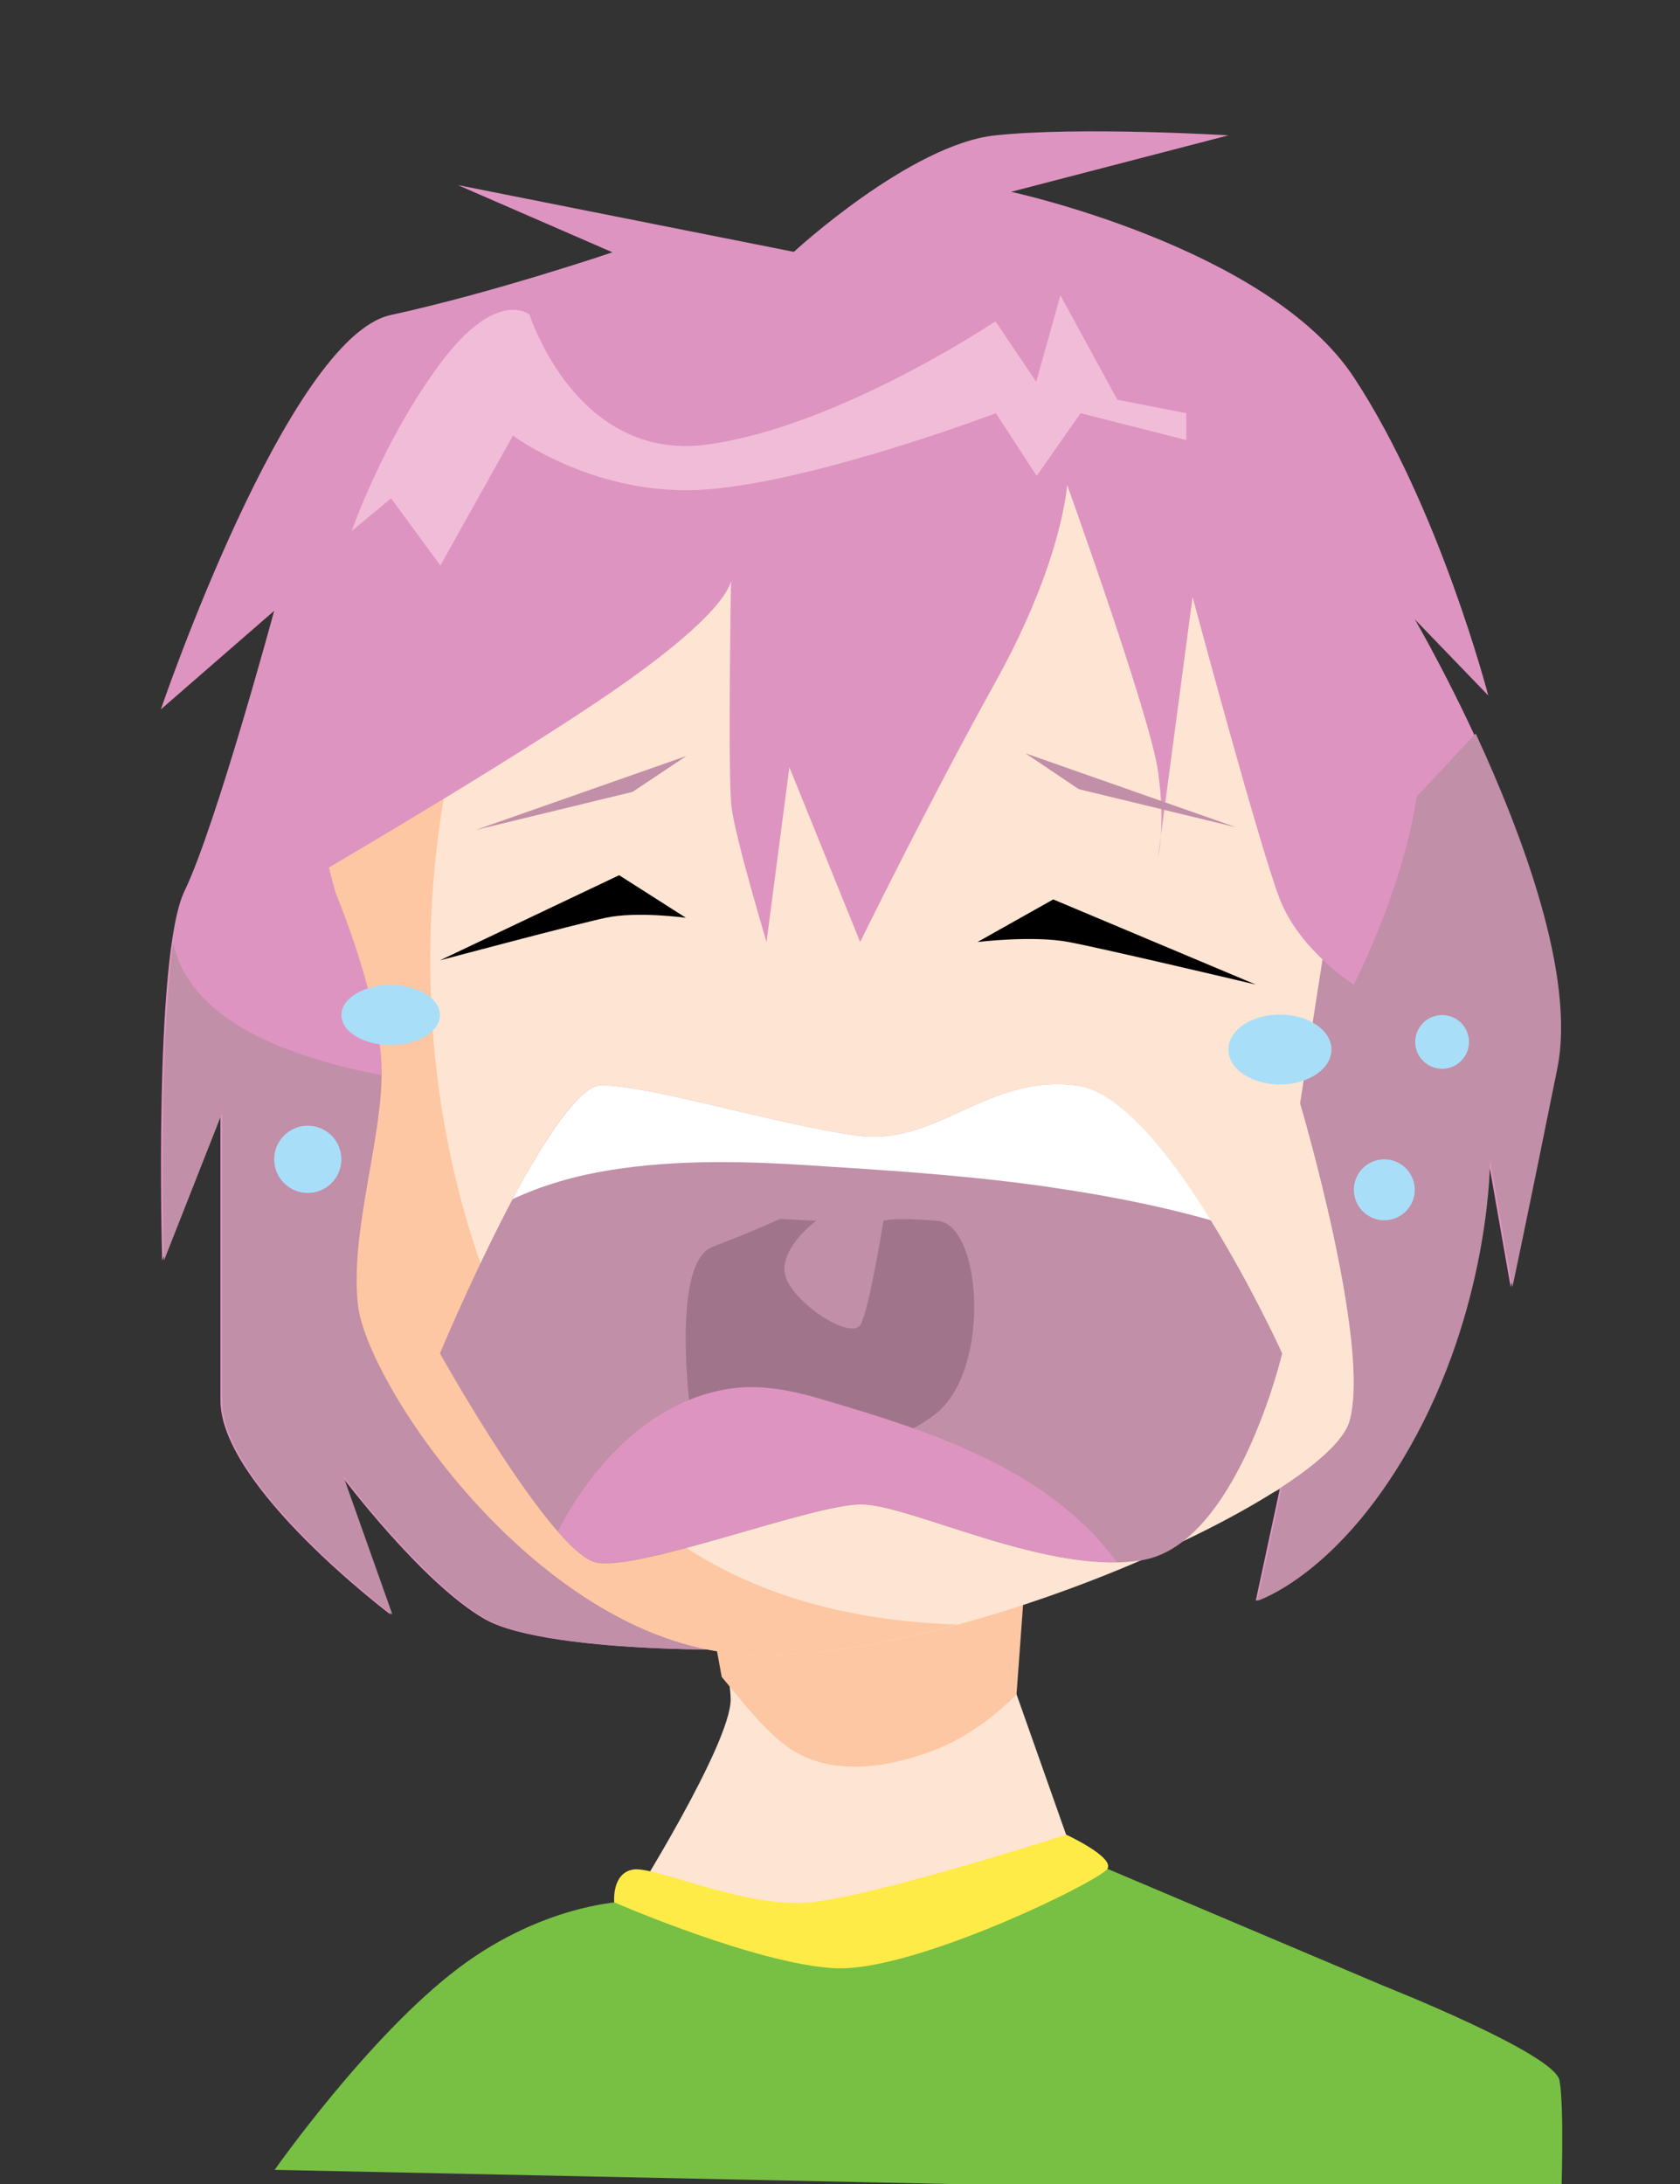
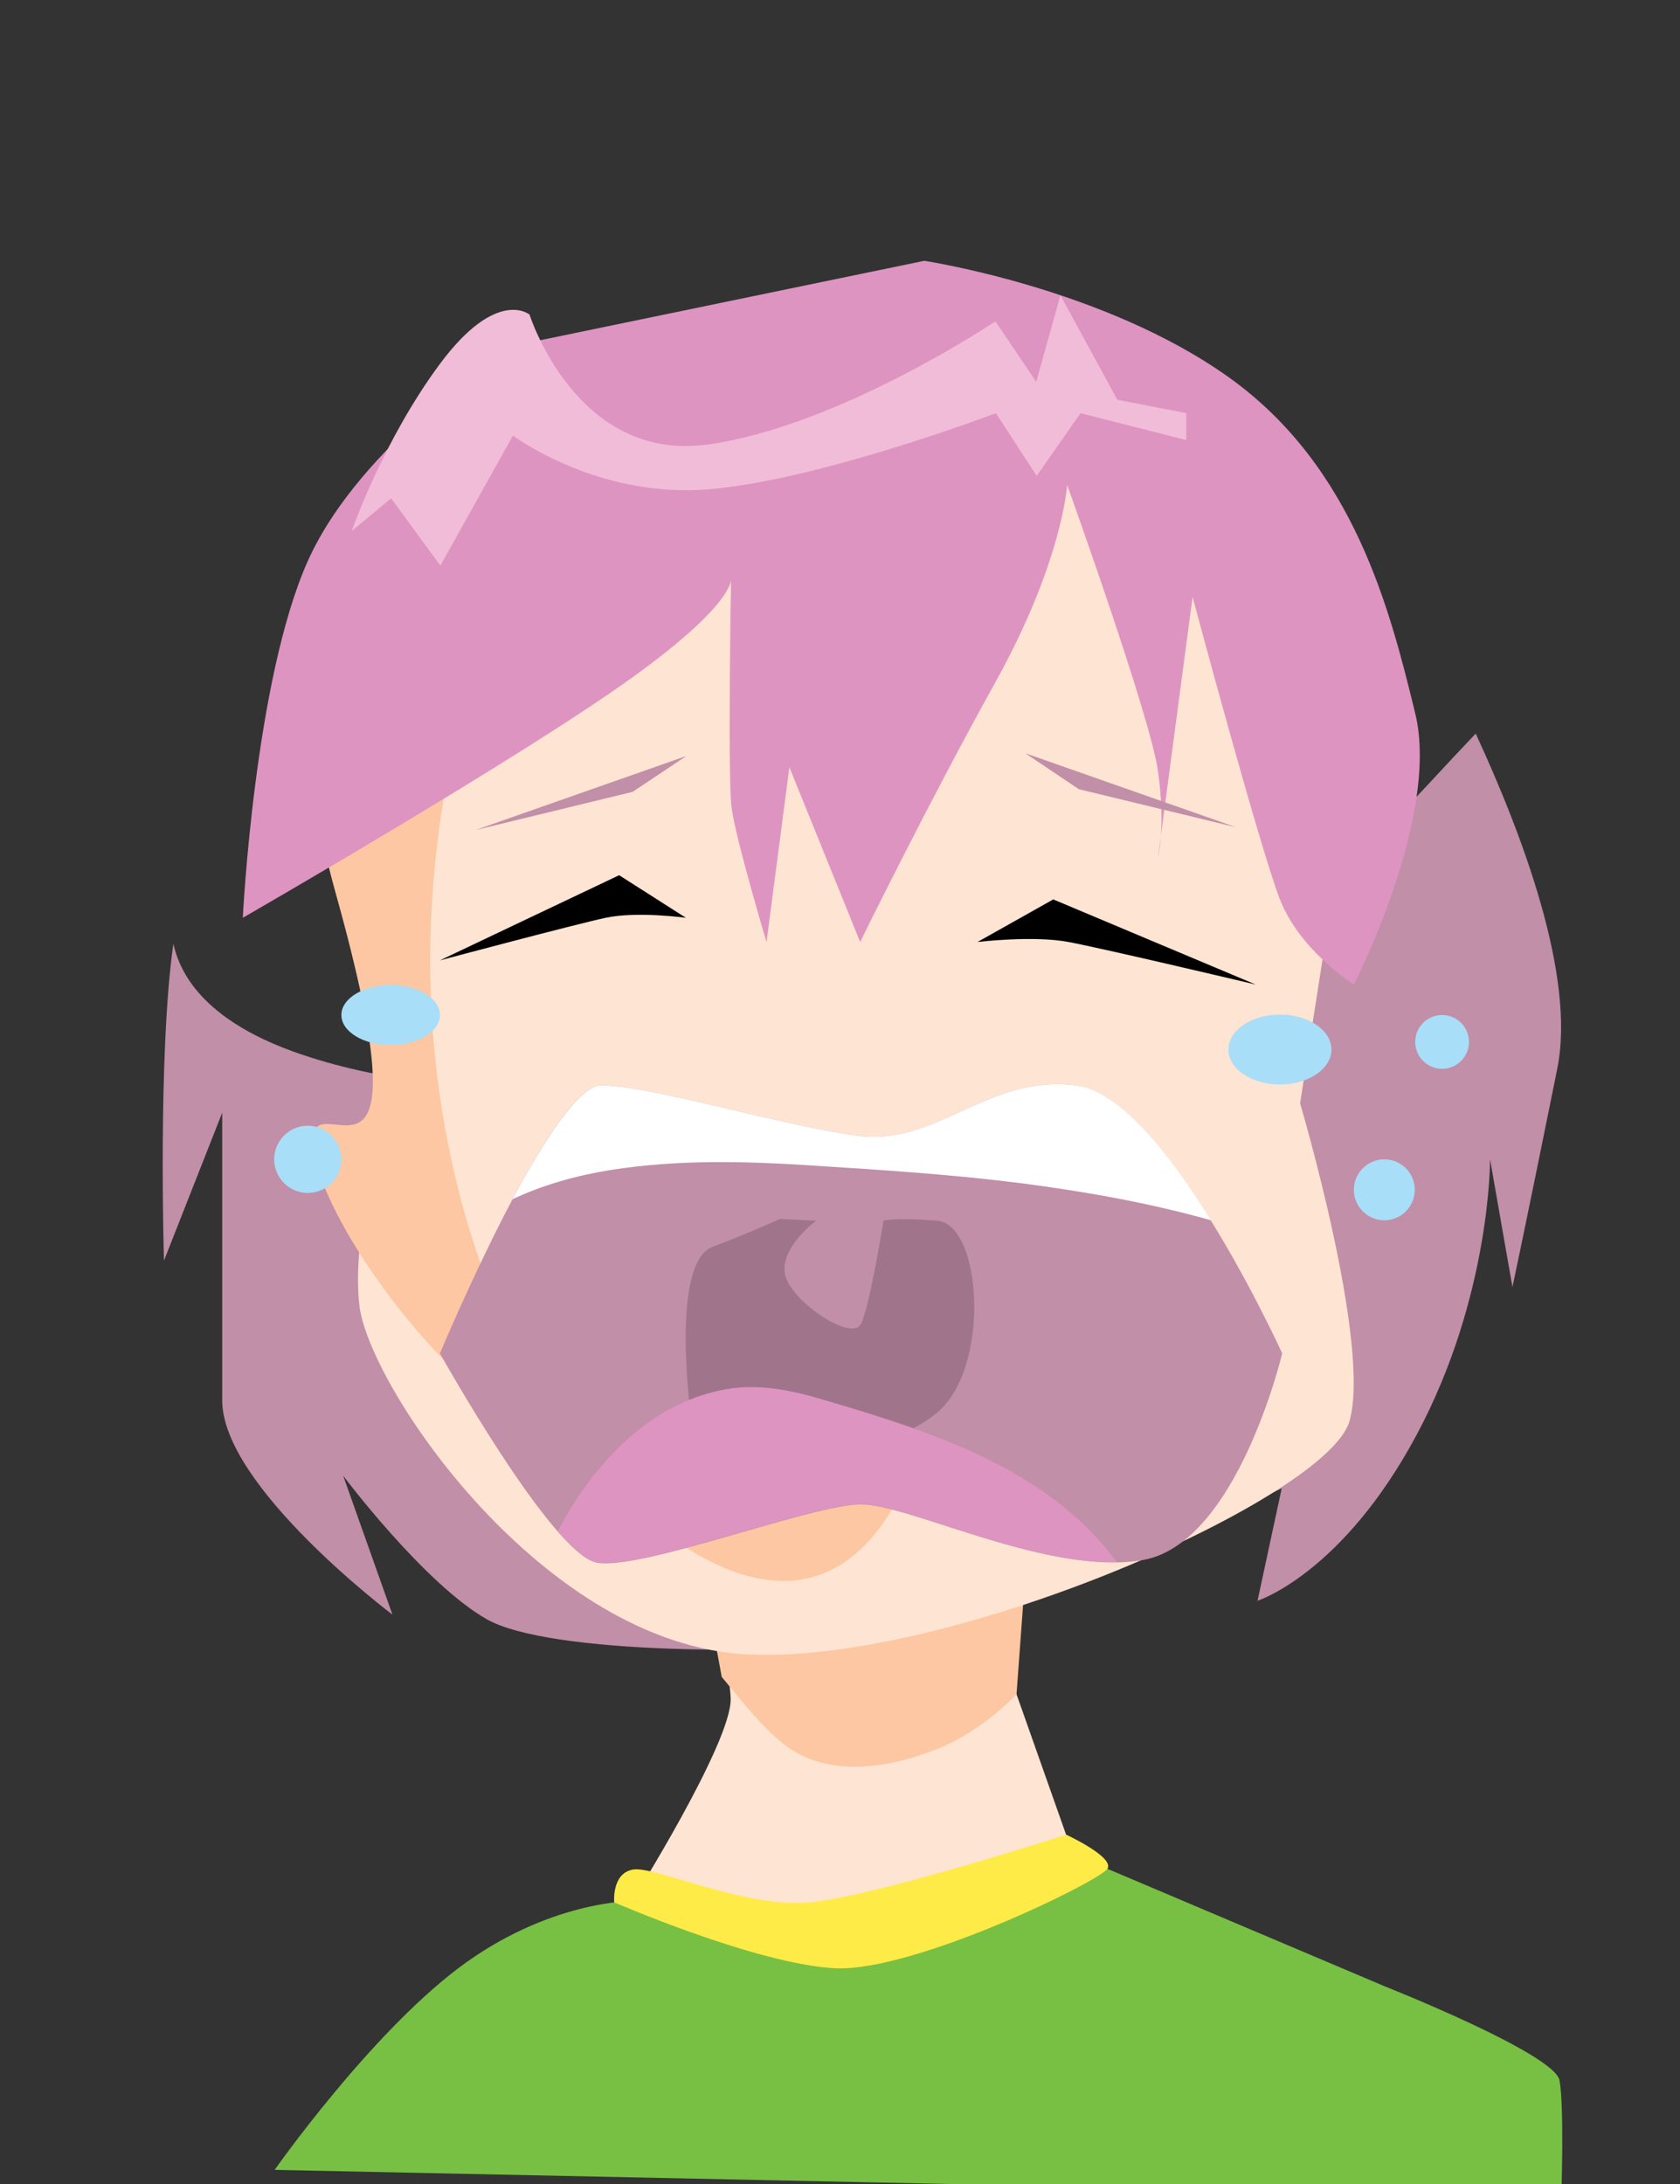
<svg xmlns="http://www.w3.org/2000/svg" version="1.1" id="Layer_1" x="0px" y="0px" viewBox="0 0 375 487.4" style="enable-background:new 0 0 375 487.4;" xml:space="preserve">
  <rect x="0" y="0" width="375" height="487.4" fill="#333333" stroke="none" />
  <style type="text/css">
	.st0{fill:#DE94C0;}
	.st1{fill:#C18FA7;}
	.st2{fill:#FEE4D2;}
	.st3{fill:#FCC7A2;}
	.st4{fill:#FFFFFF;}
	.st5{fill:#A0758C;}
	.st6{fill:#A8DEF8;}
	.st7{fill:#F1BCD7;}
	.st8{fill:#77C043;}
	.st9{fill:#FEEB48;}
</style>
-   <path class="st0" d="M177.2,56.2c0,0,26-24,45-26s52,0,52,0l-48.5,12.6c0,0,57.4,12.4,76.5,41.4s30,71,30,71l-16.4-17  c0,0,38.4,65.6,31.4,100.3s-10,48.7-10,48.7l-5-28.5c0,0,0.3,30.5-16.4,61.5s-35.5,37-35.5,37l5.4-25.1c0,0-62.9,31-87.1,34.1  c-24.3,3.1-76.4,3.1-90.4-4.9s-32-32-32-32l11,31c0,0-38-28.6-38-47.8s0-64.2,0-64.2l-13,33c0,0-2-68.1,5-82.5  c7-14.5,20-62.5,20-62.5l-25.3,22c0,0,28.3-83,51.3-88s49.5-14,49.5-14l-34.5-15L177.2,56.2z" />
  <path class="st1" d="M289.7,202.9c-27.4,21.2-64.3,28.2-97.7,33.8c-22,3.7-43.8,7-66.1,6.7c-20.1-0.3-41.3-1.9-60.3-8.7  c-12.3-4.4-24.2-11.9-26.9-24.1c-3.5,24.3-2.1,70.7-2.1,70.7l13-33c0,0,0,45,0,64.2s38,47.8,38,47.8l-11-31c0,0,18,24,32,32  s66.1,8,90.4,4.9c24.3-3.1,87.1-34.1,87.1-34.1l-5.4,25.1c0,0,18.9-6,35.5-37s16.4-61.5,16.4-61.5l5,28.5c0,0,3-14,10-48.7  c4.2-20.7-7.9-52.5-18.2-74.8C316.5,177.2,304.4,191.5,289.7,202.9z" />
  <path class="st2" d="M147.8,312.4c0,0,15.3,56.8,15.3,66.8s-22,45-22,45s14.3,16,45.1,15s57-15,57-15l-17.1-48.4l5-58.6L147.8,312.4  z" />
  <path class="st3" d="M174.7,389c9.9,8,24,5.5,34.7,1.2c6.5-2.7,12.3-6.9,17.5-12.1l4.4-60l-83.3-5.6c0,0,8.9,38.2,13.1,61.7  C165.4,379.3,169.5,384.8,174.7,389z" />
  <path class="st2" d="M75.2,199.2c0,0,8,19,10,35s-7,39-5,57s41,76,87,78s129-35,134-52s-11-71-11-71l12-77c0,0-10-98-97-99  S47.2,99.2,75.2,199.2z" />
-   <path class="st3" d="M147,341c-25.4-20-39.6-51.5-46.3-82.4c-8.6-39.6-5.2-83.2,9.3-121c9.4-24.4,26.7-43.5,43-63.4  C92.5,84.9,52.8,120.2,74.9,199.2c0,0,8,19,10,35s-7,39-5,57s41,76,87,78c13.4,0.6,30-2.1,46.8-6.7C189.7,361.8,166,355.8,147,341z" />
+   <path class="st3" d="M147,341c-25.4-20-39.6-51.5-46.3-82.4c-8.6-39.6-5.2-83.2,9.3-121c9.4-24.4,26.7-43.5,43-63.4  C92.5,84.9,52.8,120.2,74.9,199.2s-7,39-5,57s41,76,87,78c13.4,0.6,30-2.1,46.8-6.7C189.7,361.8,166,355.8,147,341z" />
  <path class="st1" d="M98.2,302c0,0,25-59.8,36-59.8s39,8.7,57,11.2s29-13.7,49-11.2s46,59.8,46,59.8s-10,42.3-31,46.1  c-21,3.7-52-12.4-63-12.4s-49,14.8-59,13C123.2,346.8,98.2,302,98.2,302z" />
  <path class="st4" d="M136.2,261.1c15-2.4,30.3-2,45.4-1c15.7,1,31.3,2,46.9,4c13.7,1.8,28,4.3,41.8,8.2  c-8.9-14.4-20.2-28.9-30.1-30.1c-20-2.5-31,13.7-49,11.2s-46-11.2-57-11.2c-4.9,0-12.7,12.1-19.8,25.4  C121.2,264.4,128.7,262.3,136.2,261.1z" />
  <path class="st5" d="M182.2,272.4c0,0-8,5.8-7,11.8s15,15.4,17,11.2c2-4.2,5-23,5-23s2-0.8,12,0s12,32.8,0,42.8s-34.1,10-34.1,10  s-20.6-5.6-21.3-12.8c-0.7-7.2-2.7-31.2,5.3-34.2s15-6.2,15-6.2L182.2,272.4z" />
  <path class="st0" d="M248.8,347.9c-15.4-20.3-41.1-28.5-64.5-35.4c-7.3-2.2-14.6-3.8-22.2-2.5c-7.5,1.3-14.4,4.8-20.2,9.6  c-7.3,6-13,13.7-17.4,22.1c3.4,3.8,6.4,6.5,8.7,6.9c10,1.8,48-13,59-13c10,0,36.6,13.4,57.1,13C249.2,348.4,249,348.2,248.8,347.9z" />
  <path d="M98.2,214.3l40-19l14.9,9.5c0,0-10.9-1.5-17.9,0S98.2,214.3,98.2,214.3z" />
  <path d="M280.3,219.7l-45.2-19l-16.9,9.5c0,0,12.4-1.5,20.3,0C246.5,211.7,280.3,219.7,280.3,219.7z" />
  <ellipse class="st6" cx="87.2" cy="226.5" rx="11" ry="6.7" />
  <circle class="st6" cx="68.7" cy="258.7" r="7.5" />
  <ellipse class="st6" cx="285.7" cy="234.2" rx="11.5" ry="7.8" />
  <circle class="st6" cx="309" cy="265.5" r="6.8" />
  <circle class="st6" cx="321.9" cy="232.5" r="6" />
  <path class="st0" d="M114.4,77.2c0,0-33.8,21.4-45.7,48s-14.5,79.6-14.5,79.6s61.9-35.6,86.9-53.6s22.1-23,22.1-23s-0.8,45,0.1,52  c0.9,7,7.8,30,7.8,30l5.1-39l15.8,39c0,0,15.2-31,30.2-58s16-44,16-44s18.7,52,20.3,64c1.7,12,0,19,0,19l7.7-58c0,0,15,56,19.5,67.5  s16.5,19,16.5,19s19.3-37.5,13.7-60.5s-13.6-55-41.6-75s-68-26-68-26" />
  <path class="st7" d="M78.5,118.5c0,0,7-20.2,19.7-37.3s20-11,20-11s10.4,33,39.7,29s64.3-27.5,64.3-27.5l9.1,13.5l5.4-19.3  l12.7,23.3l15.4,3v6l-23.6-6l-9.8,14l-9.1-14c0,0-39.5,15-64.3,17s-43.5-12-43.5-12l-16.2,29l-11-15L78.5,118.5z" />
  <path class="st8" d="M141.1,424.2c0,0,19.3,8,44.2,6s54.3-16.4,54.3-16.4l69.4,29.4c0,0,37.9,15,39.1,21c1.1,6,0.4,26,0.4,26  l-287.2-6c0,0,21-29.9,41-45S141.1,424.2,141.1,424.2z" />
  <polygon class="st1" points="106.2,185.2 141.2,176.7 153.2,168.7 " />
  <polygon class="st1" points="275.9,184.6 240.8,176.1 228.9,168.1 " />
  <path class="st9" d="M137.1,424.5c0,0-0.6-6.4,4.1-7.3c4.7-1,25,8.7,39.5,7.3c14.5-1.3,57.3-15.1,57.3-15.1s10.8,5,9.2,7.6  c-1.6,2.7-43.4,23.2-61,22.2S137.1,424.5,137.1,424.5z" />
</svg>